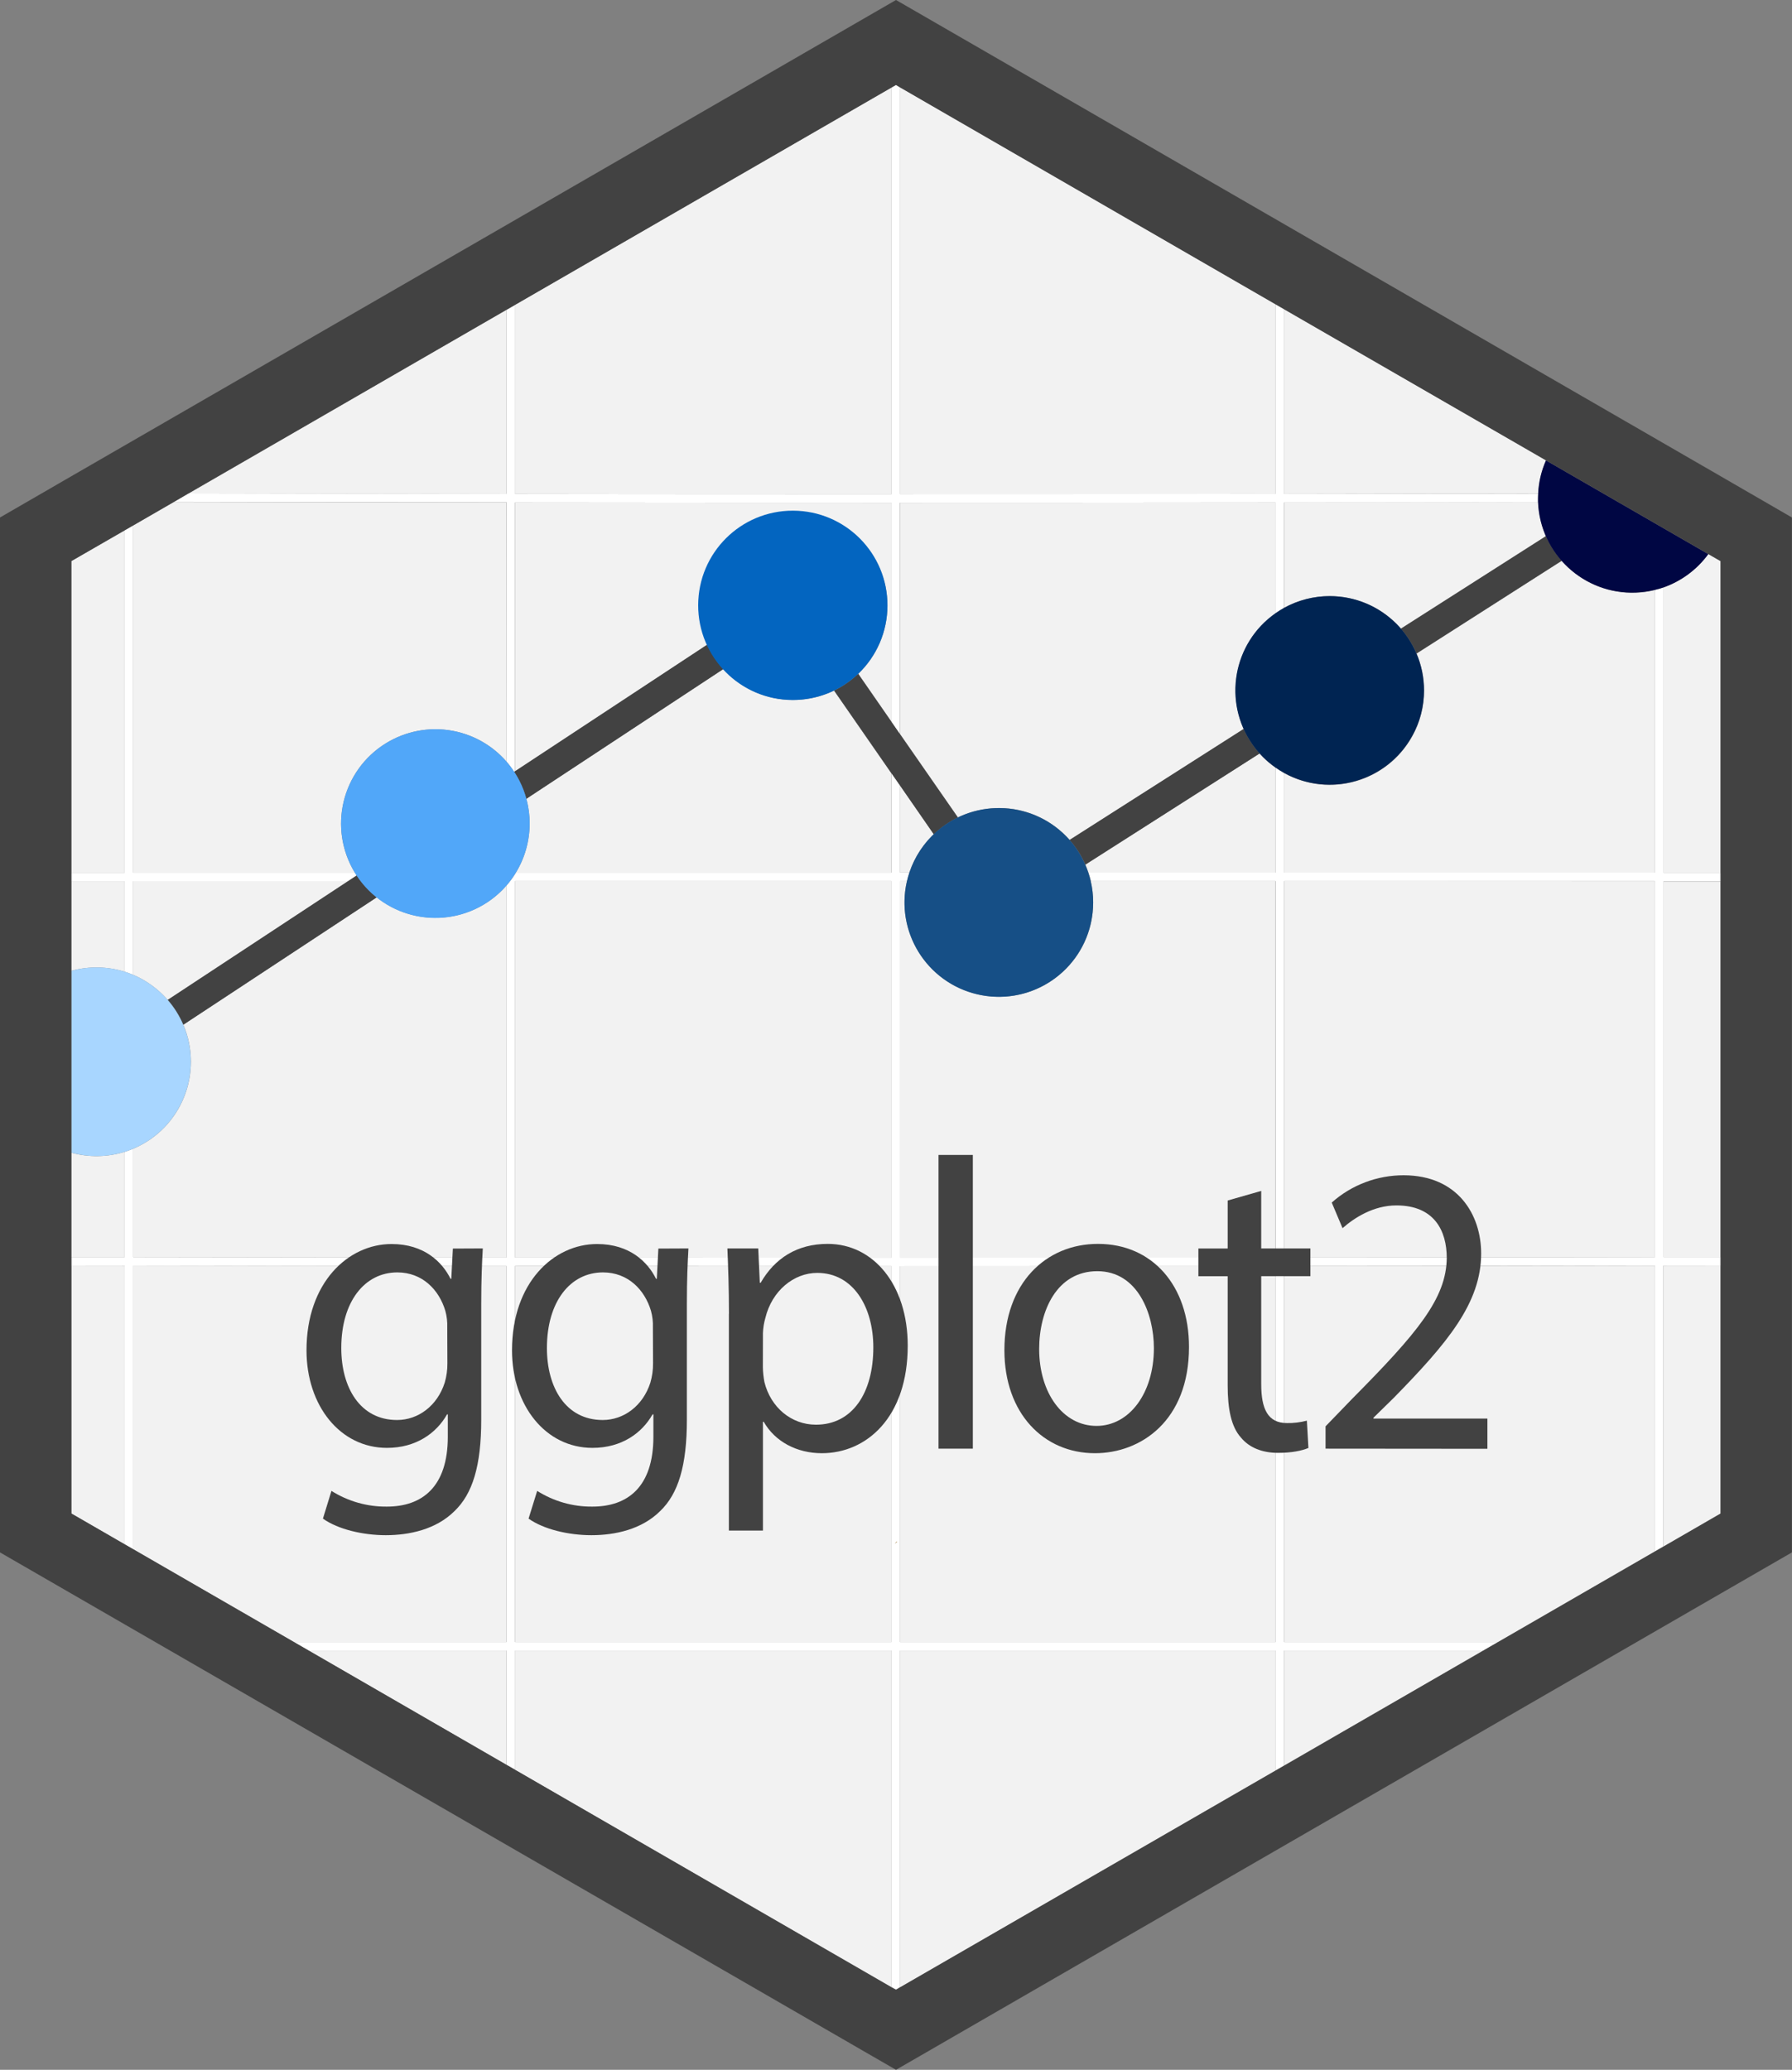
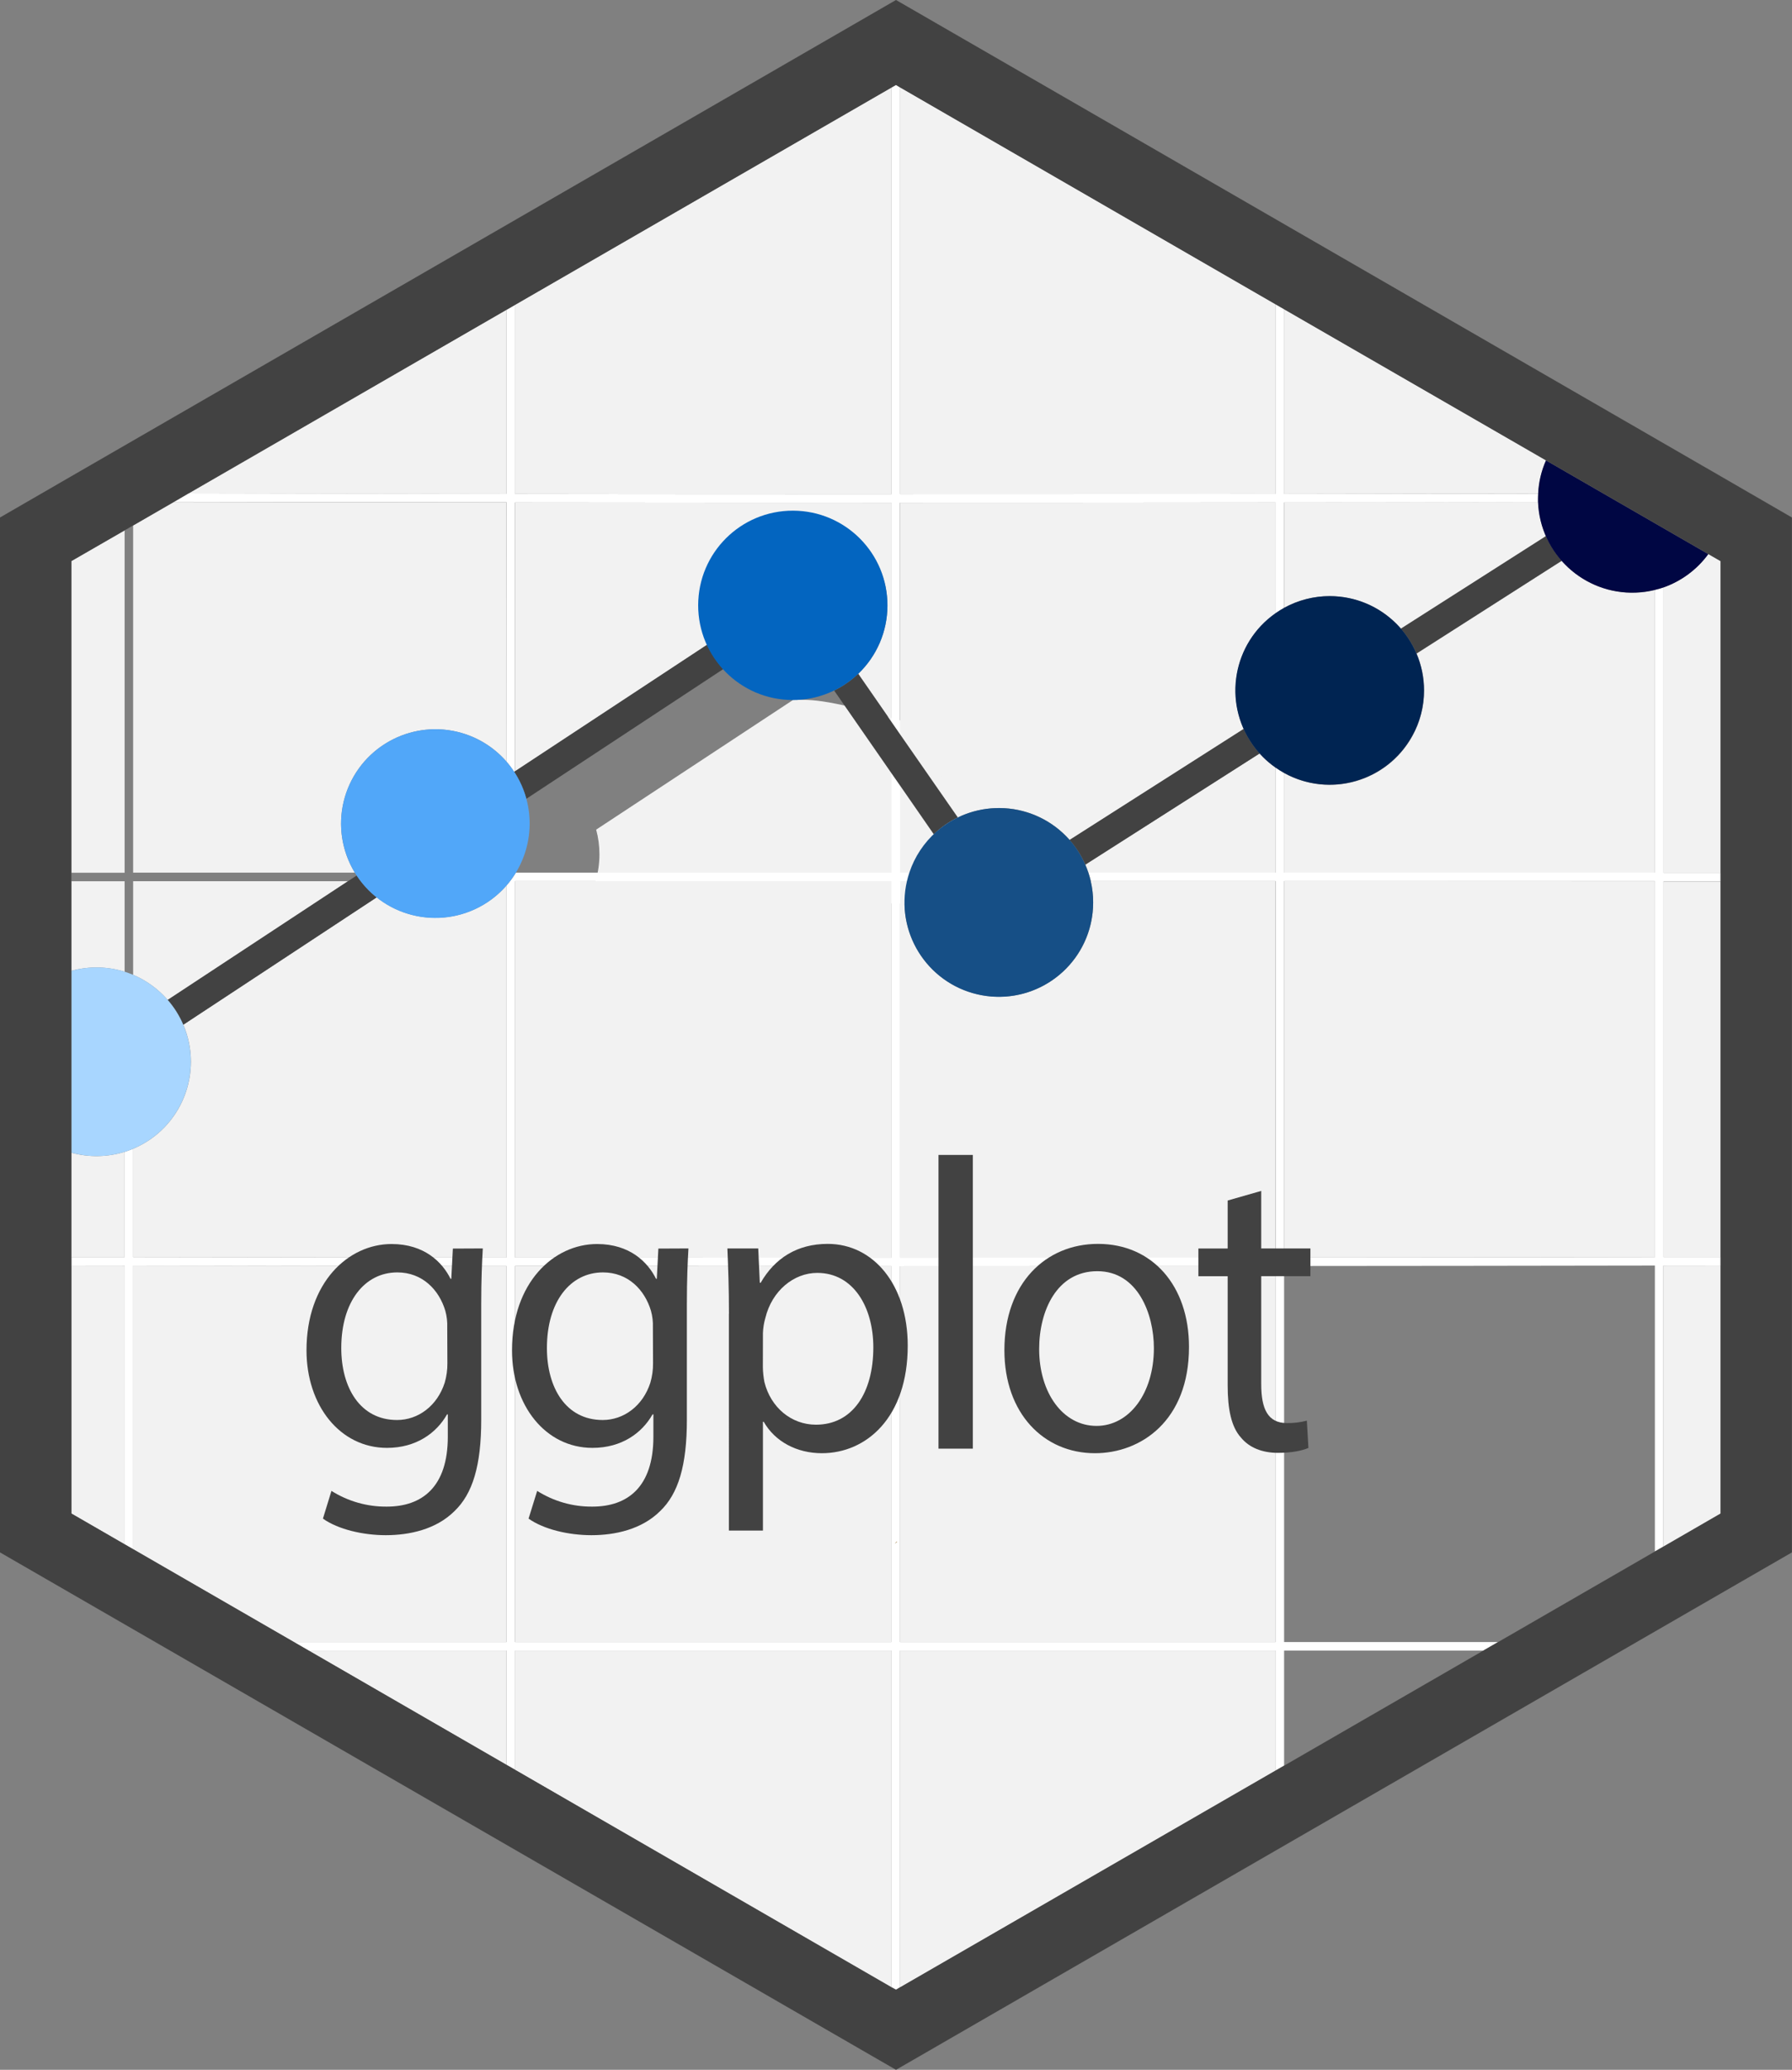
<svg xmlns="http://www.w3.org/2000/svg" version="1.1" id="Layer_1" x="0px" y="0px" viewBox="0 0 2521 2911" style="enable-background:new 0 0 2521 2911;" xml:space="preserve">
  <rect x="0" y="0" width="2521" height="2911" fill="#808080" stroke="none" />
  <style type="text/css">
	.st0{fill:#F2F2F2;}
	.st1{fill:#FFFFFF;}
	.st2{fill:#E6B35A;}
	.st3{fill:#424242;}
	.st4{fill:#51A7F9;}
	.st5{fill:#A8D6FF;}
	.st6{fill:#0365C0;}
	.st7{fill:#164F86;}
	.st8{fill:#002452;}
	.st9{fill:#000643;}
</style>
  <g>
    <path class="st0" d="M2340.2,826.2v401.2h80.2V789.1l-17.2-9.9C2387.5,800.9,2365.5,817.2,2340.2,826.2z" />
    <path class="st0" d="M2164,694.1c0.8-16.1,4.5-31.9,11-46.6l-368.5-212.7v259.9C1925.9,694.5,2045,694.3,2164,694.1z" />
    <path class="st0" d="M2197,788.8l-204.2,130.4c28.7,67.4-2.7,145.3-70.1,174c-37.5,16-80.4,13.8-116.1-5.9v140h521.6V829.8   c-48,11.8-98.6-4-131.3-41.2V788.8z" />
    <path class="st0" d="M1405.3,1401.8c-73.3,0-132.7-59.3-132.8-132.6c0-10.1,1.1-20.1,3.4-29.9h-9.8v529.6   c176.1,0,352.2-0.1,528.3-0.2v-529.4h-259.9c2.3,9.8,3.4,19.8,3.4,29.9C1538,1342.4,1478.6,1401.8,1405.3,1401.8z" />
    <path class="st0" d="M499.2,1227.3c-38.1-62.6-18.3-144.2,44.3-182.3c55.2-33.6,126.6-22.6,169,26.1V706.7   c-156.3-0.1-312.3-0.4-467.9-0.7l-57.3,33.1v488.2L499.2,1227.3z" />
    <path class="st0" d="M1794.6,694.7V427.8l-528.3-305.1V695C1442.4,695,1618.5,694.9,1794.6,694.7z" />
    <path class="st0" d="M712.5,435.7L265.4,694c148.7,0.3,297.7,0.5,447.2,0.7V435.7z" />
    <path class="st0" d="M1254.2,695V123.1L724.5,428.8v265.8C900.8,694.9,1077.4,695,1254.2,695z" />
    <path class="st0" d="M1405.3,1136.4c38.1-0.1,74.3,16.3,99.5,44.9l244.9-156.1c-25.9-58-7-126.2,45-162.6V706.7   c-176,0.2-352.1,0.3-528.3,0.3v325.6l81.3,117.1C1365.6,1141,1385.3,1136.5,1405.3,1136.4z" />
    <path class="st0" d="M1970.8,884.1l204-130.1c-6.6-15.2-10.3-31.5-10.9-48c-118.9,0.2-238,0.4-357.3,0.5v148.4   C1861.3,824.7,1929.8,836.8,1970.8,884.1L1970.8,884.1z" />
    <path class="st0" d="M187.3,1239.3V1371c18.7,7.9,35.3,20,48.6,35.3l253.7-167L187.3,1239.3z" />
    <path class="st0" d="M2340.2,1768h80.2v-528.3h-80.2V1768z" />
    <path class="st0" d="M175.3,746l-74.9,43.1v438.3h74.9V746z" />
    <path class="st0" d="M983,851.7c0-73.3,59.4-132.7,132.7-132.7c73.3,0,132.7,59.4,132.7,132.7c0,36.2-14.8,70.9-41,95.9l46.9,67.6   V707h-9.6c-173.5,0-346.8-0.1-520-0.3v377.9l270.3-178C987.1,889.3,983,870.6,983,851.7z" />
    <path class="st0" d="M1313.7,1173.3l-47.5-68.6v122.4h13.2C1286.3,1206.7,1298,1188.2,1313.7,1173.3z" />
-     <path class="st0" d="M1115.7,984.4c-37.4,0-73-15.7-98.2-43.4l-277,182.4c3.1,11.4,4.6,23.1,4.6,34.8c0,24.4-6.7,48.3-19.4,69.1   h528.3v-139.7l-80.7-116.3C1155.4,979.9,1135.6,984.4,1115.7,984.4z" />
+     <path class="st0" d="M1115.7,984.4l-277,182.4c3.1,11.4,4.6,23.1,4.6,34.8c0,24.4-6.7,48.3-19.4,69.1   h528.3v-139.7l-80.7-116.3C1155.4,979.9,1135.6,984.4,1115.7,984.4z" />
    <path class="st0" d="M612.5,1290.8c-30,0-59.1-10.1-82.5-28.8l-272.1,179.2c28.8,67.5-2.6,145.5-70.1,174.2   c-0.1,0.1-0.3,0.1-0.4,0.2V1768c174.7,0.3,349.7,0.5,525.2,0.6v-523.3C687.4,1274.3,650.8,1290.9,612.5,1290.8z" />
    <path class="st0" d="M1772,1059.7L1526.9,1216c1.6,3.7,3.1,7.4,4.3,11.2h263.4v-147.5C1786.3,1073.9,1778.7,1067.2,1772,1059.7z" />
-     <path class="st0" d="M1806.6,1780.5v528.9h300.8l220.8-127.5V1780C2154.7,1780.4,1980.8,1780.5,1806.6,1780.5z" />
-     <polygon class="st0" points="1806.6,2483.1 2086.6,2321.4 1806.6,2321.4  " />
    <path class="st0" d="M1254.2,1768.8v-529.6H724.5v529.4C900.9,1768.7,1077.5,1768.8,1254.2,1768.8z" />
    <polygon class="st0" points="1266.2,2321.4 1266.2,2795.1 1794.6,2490 1794.6,2321.4  " />
    <polygon class="st0" points="724.5,2321.4 724.5,2489 1254.2,2794.8 1254.2,2321.4  " />
    <path class="st0" d="M1246.1,1780.8c-173.9,0-347.8-0.1-521.5-0.2v528.8h529.6v-528.6H1246.1z" />
    <path class="st0" d="M2340.2,1780v395.1l80.2-46.3v-348.9L2340.2,1780z" />
    <path class="st0" d="M1266.2,2309.4h528.3v-528.9c-176,0.1-352.1,0.2-528.3,0.2V2309.4z" />
    <path class="st0" d="M1806.6,1239.2v529.4c174.2-0.1,348.1-0.3,521.6-0.6v-528.6L1806.6,1239.2z" />
    <path class="st0" d="M175.3,1620c-24.3,7.5-50.3,7.9-74.9,1.2v146.7h74.9V1620z" />
    <path class="st0" d="M100.5,1779.9v348.8l74.9,43.2V1780L100.5,1779.9z" />
    <path class="st0" d="M175.3,1366.6v-127.2h-74.9v126C125,1358.6,151,1359.1,175.3,1366.6z" />
    <polygon class="st0" points="434.4,2321.4 712.5,2482 712.5,2321.4  " />
    <path class="st0" d="M712.5,1780.5c-175.4-0.1-350.5-0.3-525.2-0.6v398.8l226.2,130.6h299V1780.5z" />
    <path class="st1" d="M712.5,1071.1c3.9,4.5,7.5,9.3,10.8,14.3l1.2-0.8V706.7c173.1,0.2,346.4,0.3,520,0.3h9.6v308.3l12,17.3V707   c176.1,0,352.2-0.1,528.3-0.3v155.9c3.9-2.7,7.9-5.3,12-7.5V706.7c119.2,0,238.3-0.2,357.3-0.5c0-1.7,0-3.4,0-5.1   c0-2.3,0-4.6,0.3-6.9c-118.9,0.2-238.1,0.4-357.4,0.5v-260l-12-6.9v266.8c-176,0.2-352.1,0.3-528.3,0.3V122.8l-5.7-3.4l0,0   l-6.3,3.6v572c-176.7,0-353.3-0.1-529.6-0.3V428.8l-12,6.9v258.8c-149.4-0.1-298.4-0.4-447.2-0.7l-20.6,12   c155.5,0.3,311.5,0.6,467.9,0.7L712.5,1071.1z" />
-     <path class="st1" d="M175.3,1366.6c4.1,1.3,8.1,2.7,12,4.4v-131.7h302.3l12.2-8c-0.9-1.3-1.7-2.6-2.5-4H187.3V739l-12,6.9v481.5   h-74.9v12h74.9V1366.6z" />
    <path class="st1" d="M2420.5,1779.9v-12h-80.2v-528.5h80.2v-12h-80.2V826.2c-3.9,1.4-7.9,2.6-12,3.4v397.6h-521.6v-140   c-4.1-2.3-8.1-4.8-12-7.5v147.5h-263.4c1.3,3.9,2.4,7.9,3.4,12h260v529.4c-176,0.1-352.1,0.2-528.3,0.2v-529.6h9.6   c1-4.1,2.1-8.1,3.4-12h-13.2v-122.5l-12-17.2v139.8H725.8c-3.9,6.4-8.3,12.4-13.2,18v523.3c-175.4-0.1-350.5-0.3-525.2-0.6v-152.4   c-3.9,1.6-7.9,3.1-12,4.4v148h-74.9v12h74.9v391.9l12,6.9V1780c174.7,0.3,349.7,0.5,525.2,0.6v528.8h-299l20.8,12h278.2V2482   l12,6.9v-167.5h529.6v473.4l6.3,3.4l5.7-3.4v-473.4h528.3V2490l12-6.9v-161.7h280l20.8-12h-300.8v-528.9   c174.2-0.1,348.1-0.3,521.6-0.6v402l12-6.9V1780L2420.5,1779.9z M724.5,1239.2h529.6v529.6c-176.7,0-353.2-0.1-529.6-0.2V1239.2z    M724.5,2309.4v-528.9c173.7,0,347.5,0.1,521.5,0.2h8.1v528.7L724.5,2309.4z M1258.8,2171.3c0.8-1,1.6-2,2.3-3.1h1.1   C1261,2169.3,1259.9,2170.3,1258.8,2171.3z M1794.5,2309.4h-528.3v-528.6c176.1,0,352.2-0.1,528.3-0.2V2309.4z M1806.5,1768.6   v-529.4h521.6V1768c-173.5,0.3-347.3,0.5-521.5,0.6H1806.5z" />
    <path class="st2" d="M1258.8,2171.3c1-1,2.1-2,3.2-3.1h-0.9C1260.5,2169.3,1259.7,2170.3,1258.8,2171.3z" />
    <path class="st3" d="M501.8,1231.3l-12.2,8l-253.7,167c9.1,10.4,16.5,22.2,21.9,34.9L530,1262   C519,1253.3,509.5,1242.9,501.8,1231.3z" />
    <path class="st3" d="M1526.9,1216l245.1-156.3c-9.2-10.3-16.8-21.9-22.4-34.5l-244.9,156.1   C1513.9,1191.6,1521.3,1203.3,1526.9,1216z" />
    <path class="st3" d="M1992.8,919L2197,788.6c-9.1-10.3-16.6-22-22.2-34.5l-204,130.1C1979.9,894.5,1987.3,906.3,1992.8,919z" />
    <path class="st3" d="M1347.5,1149.7l-81.3-117l-12-17.3l-46.9-67.7c-10,9.6-21.4,17.5-33.8,23.5l80.7,116.4l12,17.2l47.5,68.6   C1323.6,1163.7,1335,1155.7,1347.5,1149.7z" />
    <path class="st3" d="M740.5,1123.4l277-182.4c-9.3-10.2-16.9-21.8-22.6-34.3l-270.3,178l-1.2,0.8   C731,1097.1,736.8,1109.9,740.5,1123.4z" />
    <path class="st4" d="M740.5,1123.4c-19.3-70.7-92.2-112.4-162.9-93.1s-112.4,92.2-93.1,162.9c3.3,12,8.2,23.5,14.7,34.2   c0.8,1.3,1.7,2.7,2.5,4c40.4,61.2,122.6,78,183.8,37.7C733.4,1237.4,755.5,1178.6,740.5,1123.4z" />
    <path class="st5" d="M175.3,1620c4.1-1.3,8.1-2.7,12-4.4c67.6-28.5,99.2-106.4,70.7-174c-0.1-0.1-0.1-0.3-0.2-0.4   c-5.4-12.7-12.8-24.5-21.9-34.9c-13.3-15.3-29.9-27.4-48.6-35.3c-3.9-1.6-7.9-3.1-12-4.4c-24.3-7.6-50.3-8-74.9-1.2v255.7   C125,1627.9,151,1627.5,175.3,1620z" />
    <path class="st6" d="M1248.5,851.7c0.2-73.5-59.2-133.3-132.8-133.5s-133.3,59.2-133.5,132.8c-0.2,73.5,59.2,133.3,132.8,133.5   c34.4,0.1,67.5-13.1,92.4-36.9C1233.6,922.6,1248.4,888,1248.5,851.7z" />
    <path class="st7" d="M1504.7,1181.3c-48.5-54.9-132.3-60.1-187.3-11.7c-17.5,15.5-30.7,35.3-38.1,57.6c-1.3,3.9-2.4,7.9-3.4,12   c-16.6,71.4,27.8,142.7,99.2,159.3c71.4,16.6,142.7-27.8,159.3-99.2c4.6-19.8,4.6-40.3,0-60.1c-1-4.1-2.1-8.1-3.4-12   s-2.7-7.5-4.3-11.2C1521.2,1203.3,1513.8,1191.6,1504.7,1181.3z" />
    <path class="st8" d="M2003.3,971.1c0-73.3-59.4-132.7-132.7-132.7c-22.4,0-44.5,5.7-64.2,16.5c-4.1,2.3-8.1,4.8-12,7.5   c-60,42-74.5,124.7-32.5,184.6c8.9,12.7,19.9,23.7,32.5,32.5c3.9,2.7,7.9,5.2,12,7.5c64.1,35.5,144.8,12.2,180.3-51.9   C1997.6,1015.7,2003.3,993.6,2003.3,971.1z" />
    <path class="st9" d="M2163.7,701c0,1.7,0,3.4,0,5.1c2.9,73.2,64.6,130.2,137.8,127.3c9-0.4,17.9-1.6,26.6-3.8c4.1-1,8.1-2.2,12-3.4   c25.3-8.9,47.3-25.2,63.2-46.9l-228.4-131.8c-6.5,14.7-10.3,30.5-11,46.6C2163.9,696.4,2163.7,698.7,2163.7,701z" />
    <path class="st3" d="M2420.5,669.7l-953.1-550.3L1260.5,0l-206.9,119.5L100.5,669.7L0,727.8v1455.5l100.5,58l965,557.1l195,112.6   l195-112.6l964.9-557.1l100.5-58V727.8L2420.5,669.7z M2340.2,2175.1l-12,6.9l-220.8,127.5l-20.8,12l-280,161.7l-12,6.9   L1266.2,2795l-5.7,3.4l-6.3-3.4L724.5,2489l-12-6.9l-278.2-160.7l-20.8-12l-226.2-130.6l-12-6.9l-74.9-43.3V789.1l74.9-43.2l12-6.9   l57.3-33.1l20.6-12l447.3-258.2l12-6.9l529.6-305.7l6.3-3.6l0,0l5.7,3.4l528.3,305.1l12,6.9L2175,647.5l228.4,131.8l17.2,9.9   v1339.4L2340.2,2175.1z" />
    <path class="st3" d="M679.2,1755.8c-1.1,20.3-2.2,43.1-2.2,77.4v163.5c0,64.6-12.1,104.2-37.7,128.6   c-25.8,25.6-63.1,33.8-96.6,33.8c-31.8,0-67-8.1-88.4-23.3l12-39c23.3,14.7,50.4,22.4,77.9,22.1c49.4,0,85.8-27.4,85.8-98.3v-31.4   h-1.1c-14.8,26.2-43.4,47.1-84.5,47.1c-65.9,0-113.2-59.4-113.2-137.2c0-95.4,58.7-149.5,119.7-149.5c46.1,0,71.4,25.6,82.9,48.9   h1.1l2.2-42.5L679.2,1755.8z M629.2,1866.9c0.3-7.8-0.6-15.7-2.7-23.3c-8.8-29.7-32.4-54.1-67.5-54.1c-46.1,0-78.9,41.2-78.9,106.4   c0,55.3,26.3,101.2,78.5,101.2c29.6,0,56.5-19.8,67-52.4c2.6-8.9,3.9-18.2,3.8-27.4L629.2,1866.9z" />
    <path class="st3" d="M968.5,1755.8c-1.1,20.3-2.2,43.1-2.2,77.4v163.5c0,64.6-12.1,104.2-37.7,128.6   c-25.8,25.6-63.1,33.8-96.6,33.8c-31.8,0-67-8.1-88.4-23.3l12.1-39c23.3,14.7,50.2,22.4,77.7,22.1c49.4,0,85.8-27.4,85.8-98.3   v-31.4H918c-14.8,26.2-43.4,47.1-84.5,47.1c-65.9,0-113.2-59.4-113.2-137.2c0-95.4,58.7-149.5,119.7-149.5   c46.1,0,71.4,25.6,82.9,48.9h1.1l2.2-42.5L968.5,1755.8z M918.5,1866.9c0.3-7.8-0.6-15.7-2.7-23.3c-8.8-29.7-32.4-54.1-67.5-54.1   c-46.1,0-78.9,41.2-78.9,106.4c0,55.3,26.3,101.2,78.5,101.2c29.6,0,56.5-19.8,67-52.4c2.6-8.9,3.9-18.2,3.8-27.4L918.5,1866.9z" />
    <path class="st3" d="M1025.5,1847.7c0-36.1-1.1-65.2-2.2-91.9h43.4l2.2,48.3h1.2c19.8-34.3,51-54.7,94.4-54.7   c64.2,0,112.5,57.6,112.5,143.1c0,101.2-58.3,151.3-120.8,151.3c-35.2,0-65.9-16.3-81.8-44.2h-1.1v153h-47.9V1847.7z    M1073.2,1922.8c0.1,7,0.9,14.1,2.2,21c8.8,35.5,37.7,59.9,72.5,59.9c51,0,80.7-44.2,80.7-108.8c0-56.4-28-104.7-78.9-104.7   c-32.9,0-63.7,25-73,63.4c-2,6.8-3.1,13.9-3.4,21L1073.2,1922.8z" />
    <path class="st3" d="M1320.3,1624.3h48.3v413.1h-48.3V1624.3z" />
    <path class="st3" d="M1672.7,1894.3c0,104.2-68.1,149.5-132.3,149.5c-72,0-127.4-55.9-127.4-144.9c0-94.3,58.3-149.5,131.7-149.5   C1621.1,1749.4,1672.7,1808.2,1672.7,1894.3z M1461.9,1897.2c0,61.8,33.5,108.2,80.7,108.2c46.1,0,80.7-46,80.7-109.4   c0-47.7-22.5-108.2-79.6-108.2C1486.6,1787.8,1461.9,1843.7,1461.9,1897.2z" />
    <path class="st3" d="M1774.3,1674.9v80.9h69.2v39h-69.2v151.9c0,34.9,9.3,54.7,36.2,54.7c9.4,0.2,18.9-1,28-3.4l2.2,38.4   c-9.3,4-24,6.9-42.8,6.9c-22.5,0-40.6-7.5-52.1-21.5c-13.7-15.1-18.7-40.1-18.7-73.3v-153.6h-41.2v-39h41.2v-67.5L1774.3,1674.9z" />
-     <path class="st3" d="M1864.8,2037.4V2006l37.7-39c91.1-91.9,132.3-140.7,132.8-197.8c0-38.4-17.6-73.9-70.8-73.9   c-32.4,0-59.3,17.5-75.8,32l-15.2-36c27.8-24.8,63.8-38.4,101-38.4c76.8,0,109.2,55.9,109.2,110c0,69.8-47.8,126.3-123,203.1   l-28.5,27.9v1.2h160.3v42.5L1864.8,2037.4z" />
  </g>
</svg>